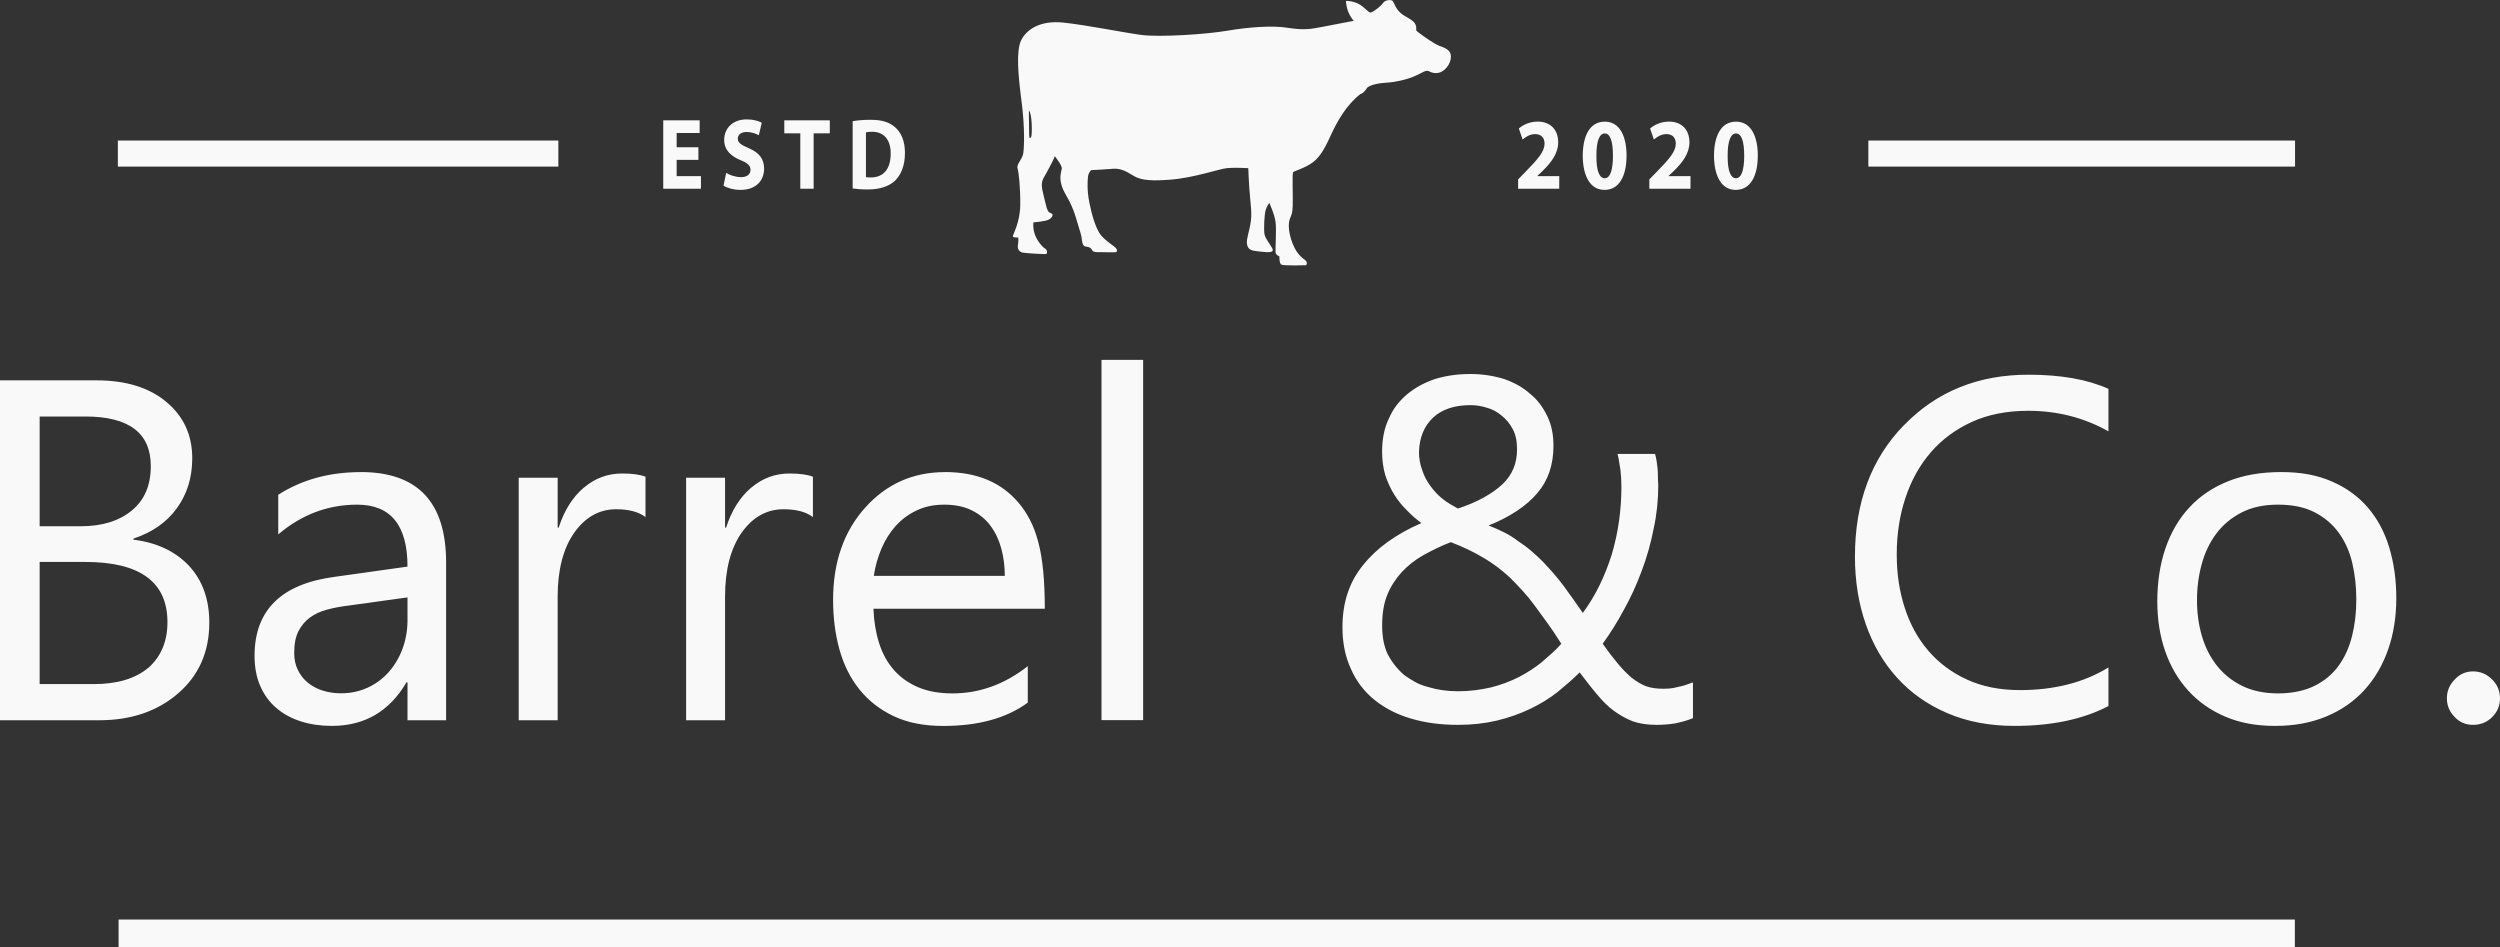
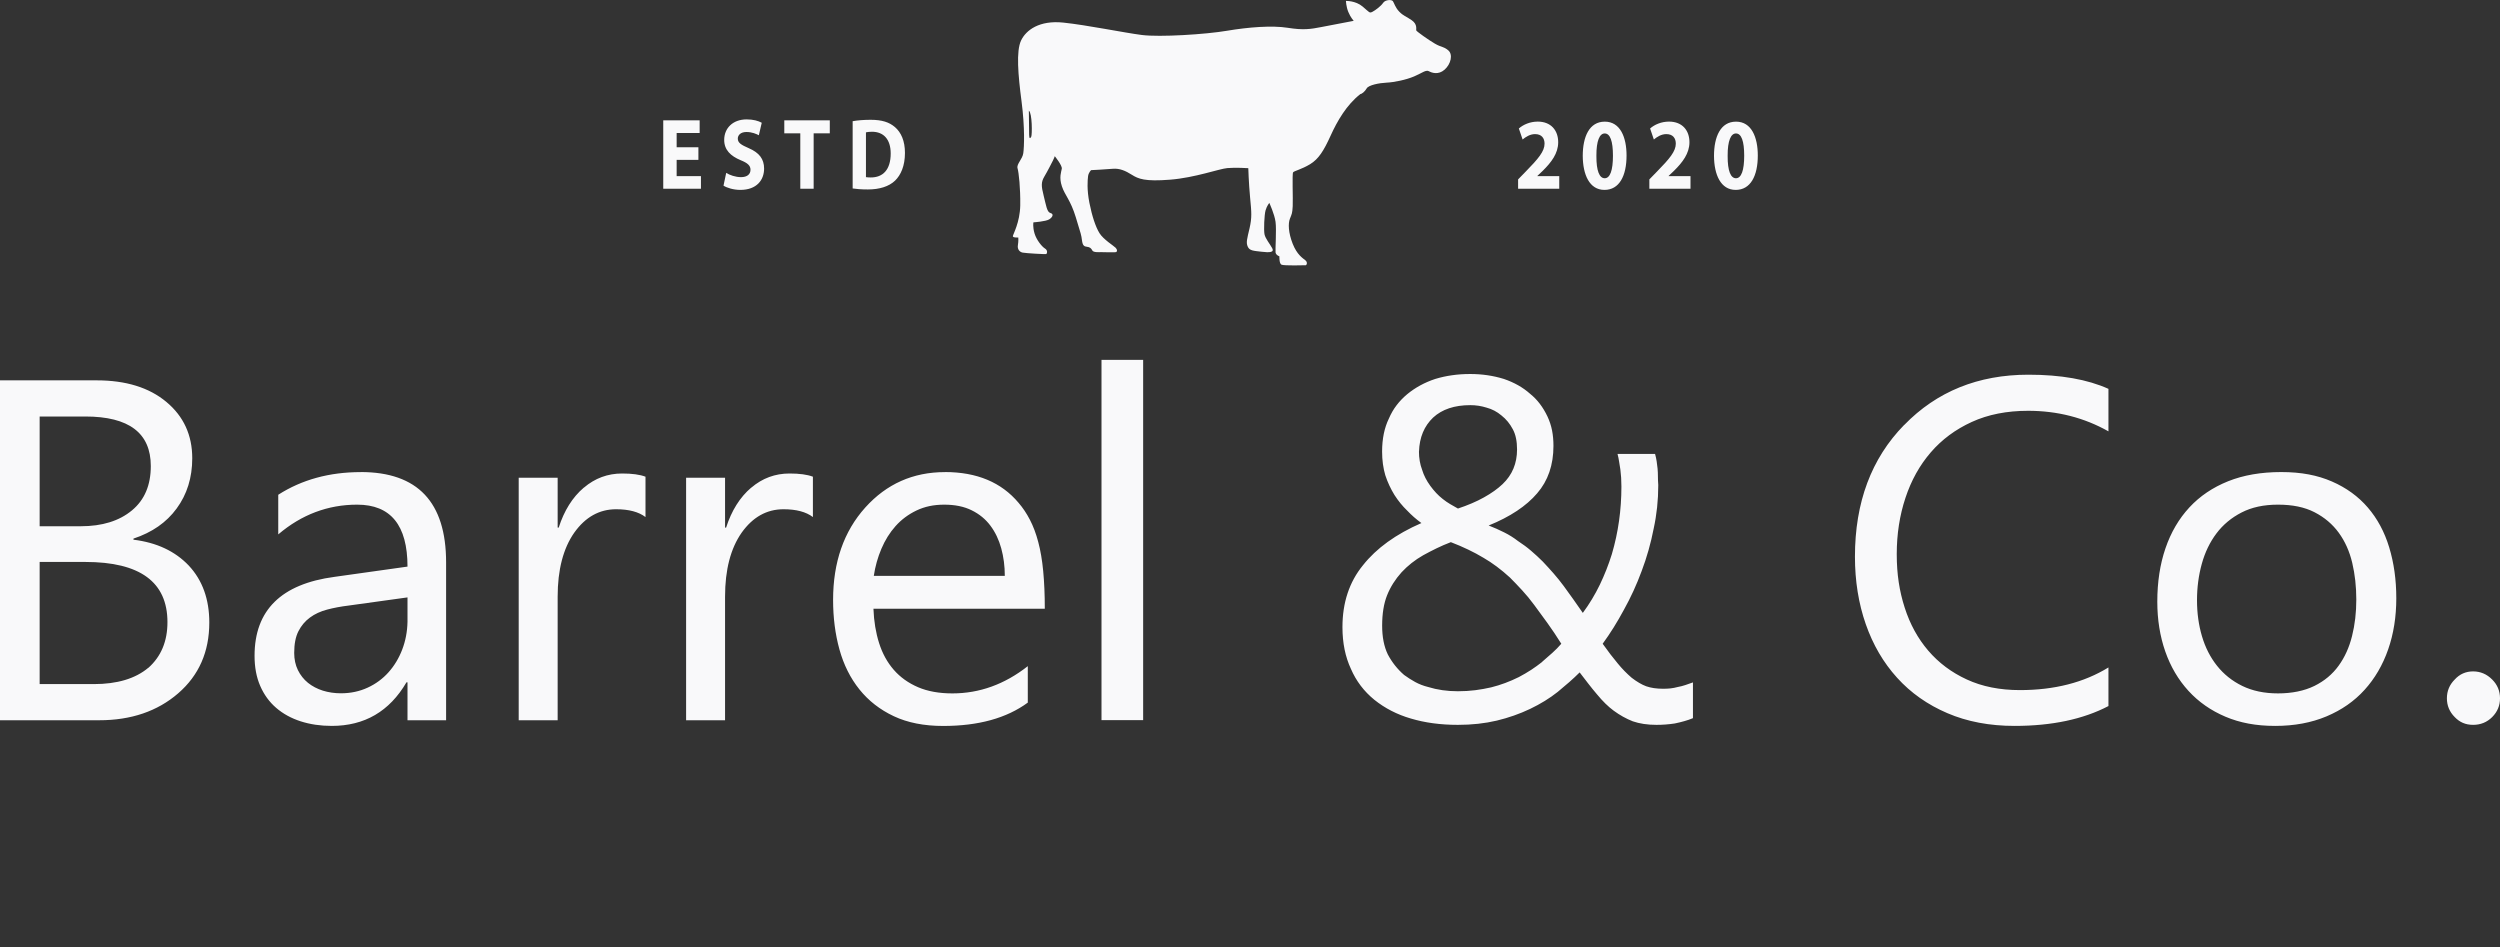
<svg xmlns="http://www.w3.org/2000/svg" id="Layer_2" data-name="Layer 2" viewBox="0 0 500 189.48">
  <rect x="0" y="0" width="500" height="189.48" fill="#333333" stroke="none" />
  <defs>
    <style>
      .cls-1, .cls-2 {
        fill: #f9f9fa;
      }

      .cls-2 {
        fill-rule: evenodd;
      }
    </style>
  </defs>
  <g id="Layer_1-2" data-name="Layer 1">
    <path class="cls-1" d="M29.67,133.57h0c2.55-2.27,3.82-5.31,3.82-9.14,0-8.02-5.48-12.04-16.43-12.04H7.93v24.43h10.83c4.67,0,8.31-1.09,10.9-3.26M7.93,105.25h8.21c4.3,0,7.72-1.06,10.27-3.19,2.5-2.08,3.75-5.03,3.75-8.85,0-6.61-4.37-9.91-13.1-9.91H7.93v21.95h0ZM81.5,119.48h0l-11.76,1.63c-1.56.19-3,.46-4.32.81-1.32.35-2.47.88-3.43,1.59-.97.71-1.73,1.62-2.3,2.73-.57,1.11-.85,2.56-.85,4.35,0,1.28.25,2.42.74,3.43.5,1.01,1.17,1.86,2.02,2.55.85.68,1.84,1.2,2.97,1.56,1.13.35,2.34.53,3.61.53,1.94,0,3.72-.38,5.35-1.13,1.63-.75,3.02-1.78,4.18-3.08,1.16-1.3,2.07-2.81,2.73-4.53.66-1.72,1.02-3.58,1.06-5.56v-4.89h0ZM72.15,94.41h0c11.38,0,17.07,6.02,17.07,18.06v31.58h-7.72v-7.58h-.21c-3.4,5.81-8.38,8.71-14.94,8.71-2.27,0-4.34-.31-6.23-.92-1.89-.61-3.52-1.51-4.89-2.69-1.37-1.18-2.43-2.64-3.19-4.39-.76-1.75-1.13-3.75-1.13-6.02,0-9.11,5.33-14.37,16-15.79l14.59-2.05c0-8.26-3.35-12.39-10.06-12.39-5.85,0-11.12,1.98-15.79,5.95v-7.93c4.72-3.02,10.22-4.53,16.5-4.53h0ZM116.78,97.53h0c2.22-1.89,4.77-2.83,7.65-2.83,1.98,0,3.54.21,4.67.64v8.07c-1.37-1.04-3.33-1.56-5.88-1.56-3.35,0-6.14,1.56-8.36,4.67-2.22,3.16-3.33,7.44-3.33,12.82v24.71h-7.79v-48.51h7.79v9.98h.21c1.09-3.4,2.76-6.07,5.03-8h0ZM150.26,97.53h0c2.22-1.89,4.77-2.83,7.65-2.83,1.98,0,3.54.21,4.67.64v8.07c-1.37-1.04-3.33-1.56-5.88-1.56-3.35,0-6.14,1.56-8.36,4.67-2.22,3.16-3.33,7.44-3.33,12.82v24.71h-7.79v-48.51h7.79v9.98h.21c1.09-3.4,2.76-6.07,5.03-8h0ZM200.96,115.16h0c0-1.94-.24-3.76-.71-5.49-.47-1.72-1.19-3.23-2.16-4.53-.97-1.3-2.22-2.33-3.75-3.08-1.53-.76-3.36-1.13-5.49-1.13s-3.93.39-5.56,1.17c-1.63.78-3.02,1.82-4.18,3.12-1.16,1.3-2.1,2.81-2.83,4.53-.73,1.72-1.24,3.53-1.52,5.42h26.2ZM188.99,94.41h0c6.37,0,11.28,2.05,14.73,6.16.85.99,1.61,2.12,2.27,3.4.66,1.27,1.22,2.75,1.66,4.43.45,1.68.78,3.61.99,5.81.21,2.2.32,4.71.32,7.54h-34.27c.09,2.5.47,4.79,1.13,6.87.66,2.08,1.64,3.86,2.94,5.35,1.3,1.49,2.92,2.64,4.85,3.47,1.94.83,4.22,1.24,6.87,1.24,5.43,0,10.46-1.82,15.08-5.45v7.29c-4.25,3.12-9.89,4.67-16.92,4.67-3.82,0-7.12-.65-9.88-1.95-2.76-1.3-5.05-3.08-6.87-5.35-1.82-2.27-3.15-4.93-4-8-.85-3.07-1.27-6.37-1.27-9.91,0-7.55,2.15-13.71,6.44-18.48,4.25-4.72,9.56-7.08,15.93-7.08h0ZM308.43,132.36h0c.71-.61,1.38-1.2,2.02-1.77.64-.57,1.24-1.18,1.81-1.84-.94-1.51-1.88-2.9-2.8-4.18-.92-1.27-1.78-2.45-2.59-3.54-.8-1.09-1.62-2.08-2.44-2.97-.83-.9-1.64-1.75-2.44-2.55-1.75-1.6-3.52-2.93-5.31-3.96-.94-.57-1.96-1.11-3.04-1.63-1.09-.52-2.24-1.02-3.47-1.49-.99.38-1.95.79-2.87,1.24-.92.45-1.81.91-2.66,1.38-1.65.94-3.09,2.08-4.32,3.4-1.28,1.42-2.24,2.95-2.9,4.6s-.99,3.68-.99,6.09c0,2.27.38,4.18,1.13,5.74.85,1.6,1.94,2.97,3.26,4.11.71.52,1.45.99,2.23,1.42.78.42,1.64.76,2.58.99,1.84.57,3.82.85,5.95.85,1.23,0,2.38-.07,3.47-.21,1.09-.14,2.15-.33,3.19-.57,1.89-.47,3.73-1.16,5.52-2.05.9-.47,1.72-.96,2.48-1.45.76-.5,1.49-1.03,2.2-1.59h0ZM283.79,90.3h0c0,1.32.21,2.55.64,3.68.33,1.09.87,2.15,1.63,3.19.38.52.77.99,1.17,1.42.4.43.84.83,1.31,1.2.47.38.97.72,1.49,1.03.52.31,1.04.6,1.56.89,1.98-.66,3.72-1.4,5.2-2.23,1.49-.83,2.73-1.71,3.72-2.65,1.94-1.84,2.9-4.15,2.9-6.94,0-1.65-.28-3-.85-4.04-.57-1.09-1.32-2.01-2.27-2.76-.9-.76-1.89-1.27-2.97-1.56-1.04-.33-2.12-.5-3.26-.5-3.16,0-5.64.83-7.43,2.48-1.79,1.7-2.74,3.97-2.83,6.8h0ZM332.65,137.75h0c.52,0,1-.02,1.45-.07.45-.05.93-.14,1.45-.28.52-.1,1.03-.22,1.52-.39.5-.17,1-.34,1.52-.53v7.15c-.57.24-1.15.44-1.74.6-.59.17-1.21.32-1.88.46-.61.09-1.23.17-1.84.21-.61.05-1.23.07-1.84.07-1.79,0-3.38-.24-4.74-.71-1.32-.52-2.6-1.23-3.82-2.13-1.09-.8-2.2-1.89-3.33-3.26-.57-.66-1.13-1.36-1.7-2.09-.57-.73-1.16-1.5-1.77-2.3-.66.66-1.36,1.31-2.09,1.95-.73.64-1.5,1.29-2.3,1.95-1.6,1.27-3.45,2.41-5.52,3.4-2.08.99-4.3,1.77-6.66,2.34-2.41.57-5,.85-7.79.85-3.45,0-6.59-.42-9.42-1.27-2.74-.8-5.17-2.05-7.29-3.75-2.08-1.7-3.63-3.75-4.67-6.16-1.13-2.41-1.7-5.19-1.7-8.36,0-4.91,1.37-9.04,4.11-12.39,2.69-3.4,6.59-6.21,11.68-8.43-1.04-.76-1.98-1.58-2.83-2.48-.94-.9-1.79-1.94-2.55-3.12-.38-.61-.72-1.25-1.03-1.91-.31-.66-.58-1.35-.81-2.05-.42-1.42-.64-3-.64-4.74,0-2.55.45-4.74,1.35-6.59.43-.99.94-1.89,1.56-2.69.61-.8,1.32-1.53,2.12-2.2,1.61-1.32,3.47-2.34,5.59-3.04,1.09-.33,2.21-.58,3.36-.74,1.16-.17,2.37-.25,3.65-.25,2.36,0,4.6.33,6.73.99,2.08.71,3.82,1.7,5.24,2.97,1.42,1.13,2.57,2.64,3.47,4.53.42.9.73,1.83.92,2.8.19.97.28,1.99.28,3.08,0,3.82-1.09,6.99-3.26,9.49-2.17,2.55-5.41,4.7-9.7,6.44,1.09.42,2.12.88,3.11,1.38.99.49,1.91,1.07,2.76,1.73.94.61,1.82,1.26,2.62,1.95.8.68,1.58,1.4,2.34,2.16.76.8,1.47,1.59,2.16,2.37.68.78,1.36,1.62,2.02,2.51.66.9,1.3,1.78,1.91,2.65.61.87,1.25,1.78,1.91,2.73,1.32-1.79,2.45-3.67,3.4-5.63.94-1.96,1.75-4,2.41-6.13,1.28-4.34,1.91-8.85,1.91-13.52,0-1.23-.07-2.36-.21-3.4-.09-.52-.18-1.04-.25-1.56-.07-.52-.18-1.04-.32-1.56h7.51c.14.52.25,1.01.32,1.49.07.47.13.94.18,1.42.05.52.07,1.04.07,1.56s.02,1.11.07,1.77c0,3.02-.31,5.92-.92,8.71-.28,1.46-.63,2.9-1.03,4.32-.4,1.42-.86,2.81-1.38,4.18-.99,2.69-2.17,5.26-3.54,7.72-.66,1.23-1.35,2.41-2.05,3.54-.71,1.13-1.44,2.22-2.2,3.26.57.8,1.1,1.52,1.59,2.16.5.64.98,1.24,1.45,1.81.85,1.04,1.77,1.98,2.76,2.83,1.04.8,2.01,1.37,2.9,1.7.94.33,2.08.5,3.4.5h0ZM494.62,134.28h0c1.46,0,2.74.54,3.82,1.63,1.04,1.04,1.56,2.29,1.56,3.75s-.52,2.71-1.56,3.75c-1.04,1.04-2.31,1.56-3.82,1.56s-2.69-.52-3.68-1.56c-1.04-1.04-1.56-2.29-1.56-3.75s.52-2.71,1.56-3.75c.99-1.09,2.22-1.63,3.68-1.63ZM471.26,119.91h0c0-2.6-.27-5.04-.81-7.33-.54-2.29-1.44-4.3-2.69-6.02-1.25-1.72-2.87-3.09-4.85-4.11-1.98-1.02-4.41-1.52-7.29-1.52s-5.26.52-7.29,1.56c-2.03,1.04-3.71,2.43-5.03,4.18-1.32,1.75-2.3,3.78-2.94,6.09-.64,2.31-.96,4.74-.96,7.29s.33,4.95.99,7.19c.66,2.24,1.66,4.21,3.01,5.91,1.35,1.7,3.03,3.05,5.06,4.04,2.03.99,4.41,1.49,7.15,1.49s5.25-.5,7.26-1.49c2.01-.99,3.62-2.34,4.85-4.04,1.23-1.7,2.13-3.68,2.69-5.95.57-2.27.85-4.7.85-7.29h0ZM479.26,119.62h0c0,3.73-.54,7.15-1.63,10.27-1.09,3.12-2.66,5.81-4.71,8.07-2.05,2.27-4.59,4.04-7.61,5.31-3.02,1.27-6.44,1.91-10.27,1.91s-7.05-.61-9.95-1.84c-2.9-1.23-5.37-2.95-7.4-5.17-2.03-2.22-3.58-4.85-4.64-7.89-1.06-3.05-1.59-6.36-1.59-9.95,0-3.92.54-7.47,1.63-10.66,1.09-3.19,2.68-5.91,4.78-8.18,2.1-2.27,4.69-4.01,7.75-5.24,3.07-1.23,6.61-1.84,10.62-1.84s7.25.63,10.13,1.88c2.88,1.25,5.28,2.99,7.19,5.21,1.91,2.22,3.34,4.87,4.28,7.97.94,3.09,1.42,6.48,1.42,10.16h0ZM380.84,85h0c6.51-6.7,14.8-10.06,24.85-10.06,6.47,0,11.8.94,16,2.83v8.5c-4.86-2.74-10.22-4.11-16.07-4.11-4.25,0-8,.74-11.26,2.23-3.26,1.49-6,3.52-8.21,6.09-2.22,2.57-3.91,5.61-5.06,9.1-1.16,3.49-1.74,7.25-1.74,11.26s.53,7.39,1.59,10.69c1.06,3.31,2.63,6.17,4.71,8.6,2.08,2.43,4.65,4.36,7.72,5.77,3.07,1.42,6.61,2.12,10.62,2.12,6.89,0,12.79-1.51,17.7-4.53v7.72c-5.05,2.64-11.31,3.97-18.77,3.97-5,0-9.49-.85-13.45-2.55-3.97-1.7-7.32-4.06-10.05-7.08-2.74-3.02-4.83-6.6-6.27-10.73-1.44-4.13-2.16-8.63-2.16-13.49,0-10.86,3.28-19.64,9.84-26.34h0ZM220.3,71.98h8.33v72.05h-8.33v-72.05ZM26.7,107.94c4.63.57,8.31,2.29,11.05,5.17,2.74,2.93,4.11,6.73,4.11,11.4,0,5.85-2.08,10.57-6.23,14.16-4.15,3.59-9.42,5.38-15.79,5.38H0v-67.98h19.33c5.85,0,10.5,1.44,13.95,4.32,3.45,2.88,5.17,6.63,5.17,11.26,0,3.87-1.04,7.22-3.12,10.05-2.03,2.78-4.91,4.79-8.64,6.02v.21h0Z" />
-     <path class="cls-2" d="M23.57,28.1h88.1v5.22H23.57v-5.22ZM373.67,28.1h85.34v5.22h-85.34v-5.22ZM23.72,183.91h435.25v5.57H23.72v-5.57Z" />
    <path class="cls-2" d="M205.77,22.12h0s.04,3.99.06,4.86c.02.86.23.73.42.35.19-.38.21-4.7-.48-5.2M272.02,18.84c.3-.02.93-.48,1.31-1.15.37-.67,2.47-1.09,3.98-1.16,1.52-.07,3.91-.56,5.52-1.25,1.61-.69,2.34-1.36,2.94-1.04.6.33,1.9.79,3.15-.31s1.73-3.05.71-3.88c-1.02-.83-1.31-.54-2.65-1.32s-3.62-2.42-3.72-2.63c-.1-.21.31-1.2-.91-2.05-1.22-.85-1.65-.85-2.49-1.71-.84-.86-1.01-1.72-1.28-2.1-.27-.38-1.54-.3-1.96.34-.42.63-1.51,1.46-2.13,1.78-.62.32-.56.13-1.98-1.06-1.42-1.19-3.32-1.11-3.32-1.11,0,0,.03,1.12.47,2.2.44,1.08,1.08,1.78,1.08,1.78,0,0-4.32.82-6.47,1.24-2.15.42-3.6.65-6.73.15-3.13-.5-7.85-.13-12.12.59-4.26.73-13.46,1.31-17.05.85-3.59-.46-10.94-1.98-15.71-2.48-4.76-.5-7.45,1.48-8.45,3.59-1,2.11-.6,6.84.1,12.17.69,5.34.52,9.12.35,10.35-.17,1.23-1.4,2.19-1.15,3.03.25.85.59,3.99.54,7.41-.06,3.42-1.46,5.82-1.48,6.16-.02.35,1.09.27,1.09.27,0,0,.06.71-.08,1.52-.14.82.32,1.37.94,1.5.62.13,4.51.35,4.71.29.19-.06.37-.75-.23-1.1-.6-.36-1.69-1.68-2.09-3.01-.4-1.33-.23-2.23-.23-2.23,0,0,2.51-.16,3.2-.62.69-.46.9-1.07.2-1.25-.7-.18-.86-1.54-1.35-3.47-.49-1.93-.53-2.69.14-3.82.67-1.13,1.43-2.64,1.73-3.23.3-.59.35-.85.35-.85,0,0,1.52,1.87,1.41,2.51-.1.63-.59,1.71.02,3.53.61,1.82,1.73,2.74,2.78,6.19,1.06,3.46,1.09,3.5,1.23,4.58.14,1.08.43,1.26,1.01,1.32.58.06.84.3,1.06.73.22.43,1.29.34,1.8.34s2.76.09,2.98-.02c.22-.11.26-.48-.13-.87-.39-.39-2.44-1.66-3.21-2.9-.77-1.24-1.49-3.39-2.02-6.07-.53-2.68-.36-4.54-.27-5.3.09-.76.61-1.24.61-1.24,0,0,2.95-.14,4.32-.27,1.37-.12,2.53.38,3.83,1.2,1.31.82,2.61,1.38,7.64.98,5.03-.4,9.79-2.17,11.46-2.32,1.67-.15,4.19.02,4.19.02,0,0,.08,2.88.36,5.88.29,3,.38,3.99-.11,6.14-.5,2.15-.73,2.84-.36,3.67.36.83,1.17.83,2.76,1.02,1.59.19,2.59.15,2.13-.71-.46-.86-1.36-1.9-1.54-2.78-.17-.88-.04-3.9.21-4.78.25-.88.75-1.5.75-1.5,0,0,1.04,2.23,1.25,3.8.21,1.57-.07,5.54,0,6.1.07.56.77.79.77.79,0,0-.07,1.44.42,1.67.49.23,4.65.12,4.84.11.19-.02.45-.57-.08-1-.53-.43-1.66-1.11-2.53-3.31-.86-2.2-.93-4.03-.55-4.99.38-.96.48-1.04.56-2.5.08-1.46-.14-6.49.08-6.78.21-.29,1.69-.59,3.4-1.63,1.71-1.04,2.73-2.69,4.09-5.68,1.36-3,3.21-6.18,5.92-8.31h0Z" />
    <path class="cls-1" d="M347.19,35.65h0c-1.04,0-1.68-1.44-1.66-4.47-.02-3.07.66-4.49,1.66-4.49,1.09,0,1.65,1.52,1.65,4.45s-.57,4.51-1.65,4.51M347.14,37.98h0c2.97,0,4.42-2.8,4.42-6.88,0-3.62-1.24-6.77-4.35-6.77s-4.41,3.03-4.41,6.85c.02,3.76,1.34,6.8,4.34,6.8h0ZM329.86,37.75h8.24v-2.53h-4.37v-.04l1.07-1.02c1.7-1.68,3.09-3.47,3.09-5.71,0-2.38-1.44-4.13-4.09-4.13-1.54,0-2.92.61-3.78,1.38l.75,2.2c.61-.51,1.49-1.08,2.49-1.08,1.35,0,1.9.85,1.9,1.91,0,1.54-1.25,3.02-3.79,5.61l-1.5,1.54v1.86ZM320.94,35.65h0c-1.04,0-1.68-1.44-1.66-4.47-.02-3.07.66-4.49,1.66-4.49,1.09,0,1.65,1.52,1.65,4.45s-.57,4.51-1.65,4.51h0ZM320.89,37.98h0c2.97,0,4.42-2.8,4.42-6.88,0-3.62-1.24-6.77-4.35-6.77s-4.41,3.03-4.41,6.85c.02,3.76,1.34,6.8,4.34,6.8ZM173.19,35.42h0v-8.95c.25-.06.63-.12,1.21-.12,2.31,0,3.74,1.5,3.74,4.35,0,3.27-1.58,4.81-4,4.79-.33,0-.7-.02-.95-.06h0ZM170.52,37.69h0c.67.1,1.65.2,3.06.2,2.28,0,4.19-.57,5.44-1.77,1.14-1.11,1.97-2.92,1.97-5.54,0-2.41-.77-4.1-2-5.16-1.14-.98-2.6-1.46-4.86-1.46-1.32,0-2.62.1-3.6.28v13.44h0ZM160.05,37.75h2.68v-11.09h3.23v-2.59h-9.1v2.59h3.2v11.09ZM144.7,37.13h0c.66.43,2,.85,3.36.85,3.27,0,4.76-1.97,4.76-4.26,0-1.92-.97-3.18-3.06-4.08-1.53-.67-2.2-1.07-2.2-1.92,0-.69.57-1.32,1.73-1.32s2,.41,2.48.65l.58-2.5c-.68-.37-1.65-.67-3.02-.67-2.78,0-4.49,1.77-4.49,4.11,0,2,1.3,3.22,3.29,4.05,1.41.57,1.97,1.08,1.97,1.91,0,.89-.65,1.48-1.89,1.48-1.14,0-2.27-.42-2.97-.85l-.54,2.56h0ZM132.65,37.75h7.54v-2.53h-4.86v-3.25h4.35v-2.52h-4.35v-2.85h4.6v-2.53h-7.28v13.68h0ZM303.61,37.75h8.24v-2.53h-4.37v-.04l1.07-1.02c1.7-1.68,3.09-3.47,3.09-5.71,0-2.38-1.45-4.13-4.09-4.13-1.54,0-2.92.61-3.78,1.38l.75,2.2c.61-.51,1.49-1.08,2.49-1.08,1.34,0,1.9.85,1.9,1.91,0,1.54-1.25,3.02-3.79,5.61l-1.5,1.54v1.86h0Z" />
  </g>
</svg>